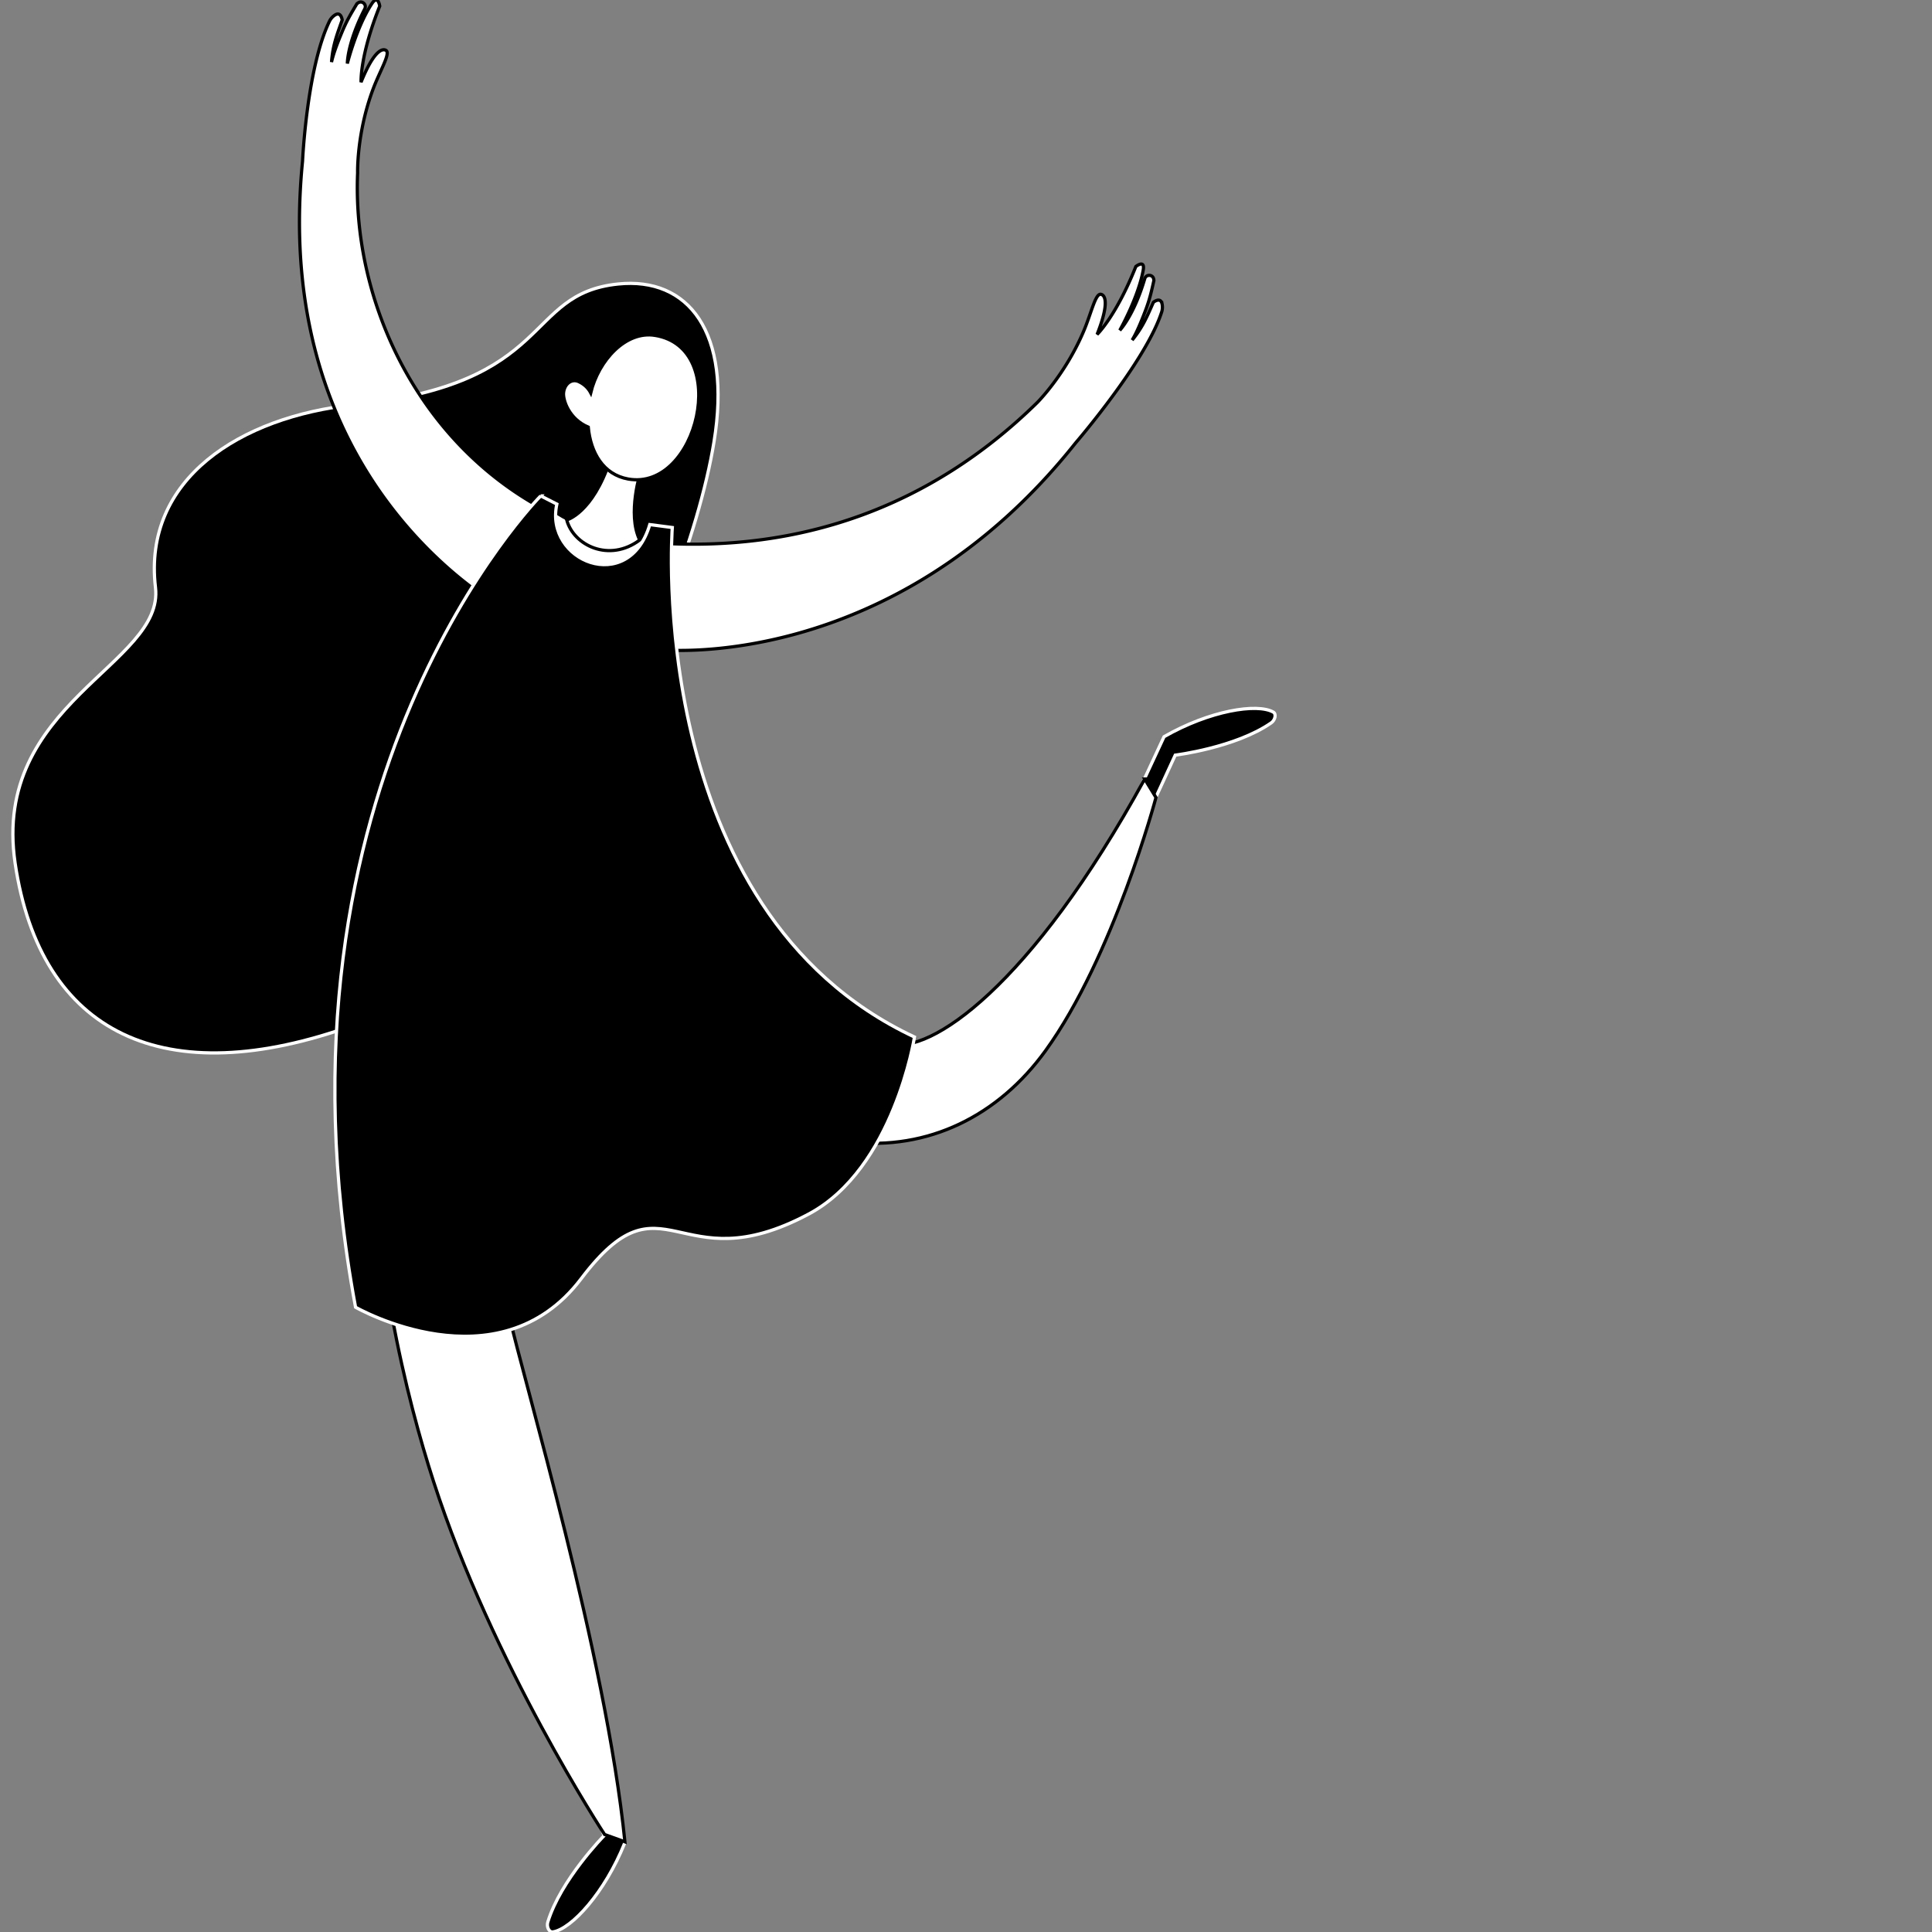
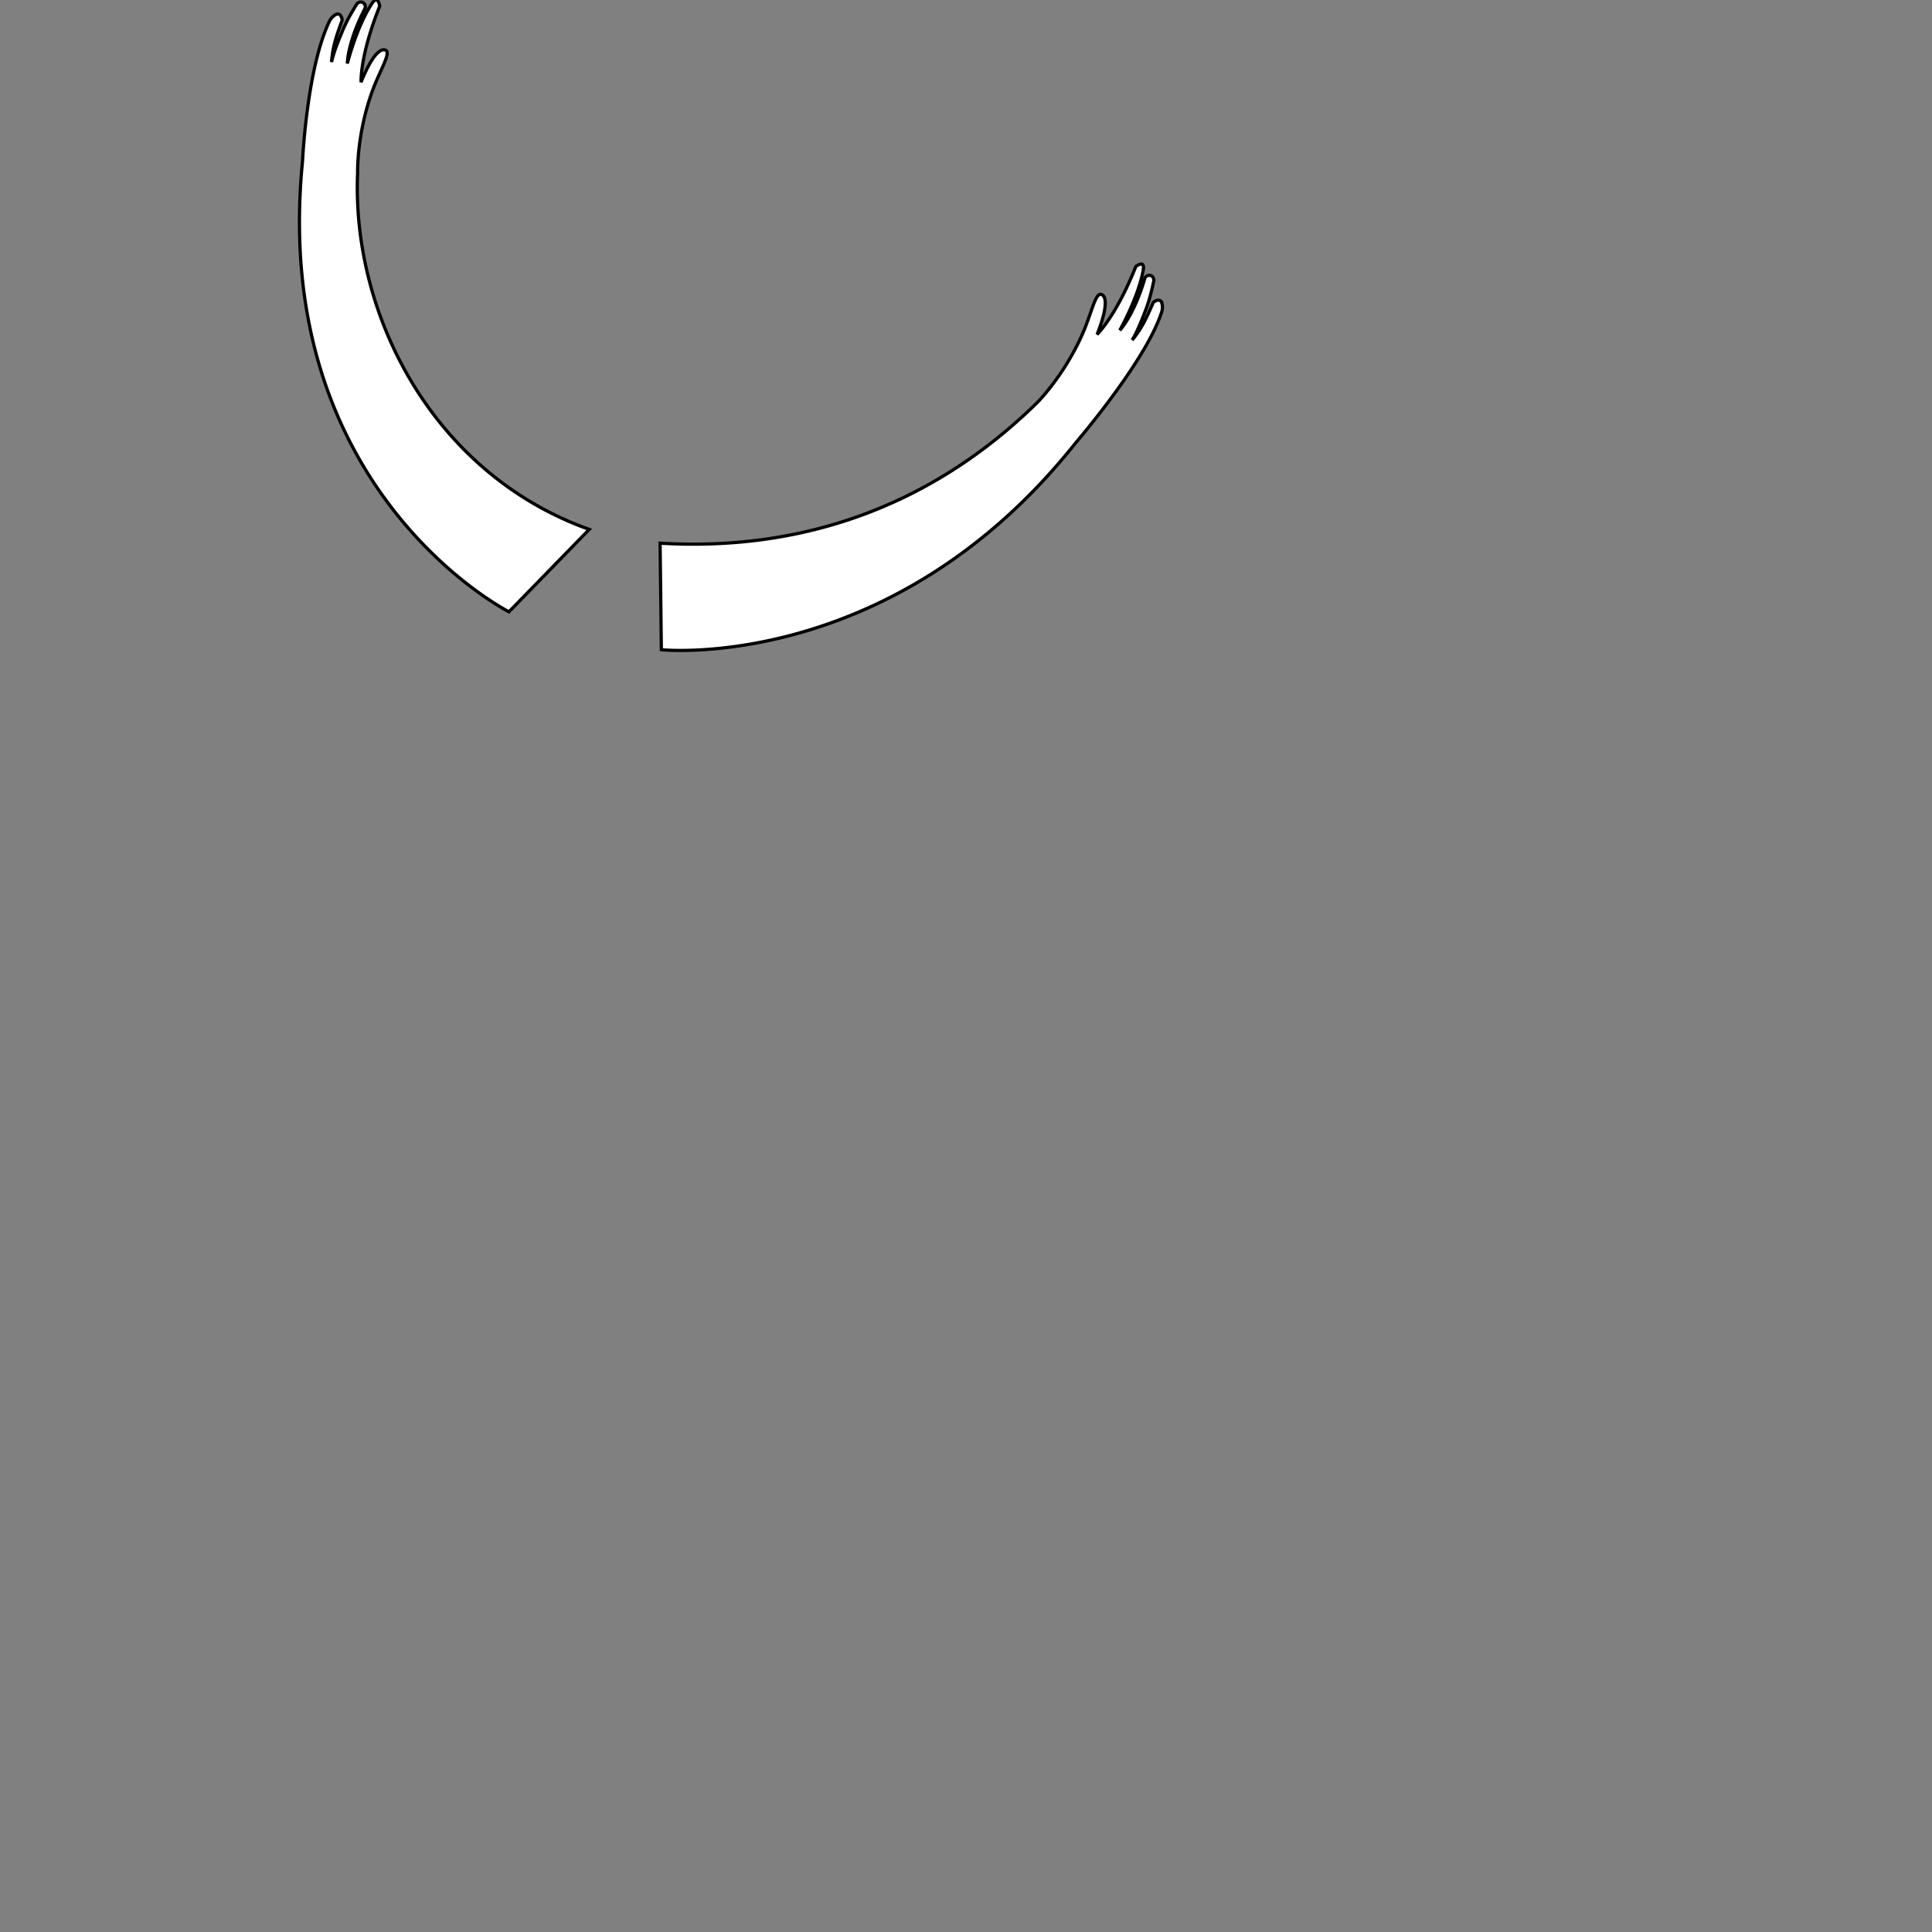
<svg xmlns="http://www.w3.org/2000/svg" width="600" height="600" viewBox="0 0 600 600">
  <rect x="0" y="0" width="600" height="600" fill="#808080" stroke="none" />
  <g fill="none" fill-rule="evenodd">
-     <path fill="#000" stroke="#FFF" d="M182.098 554.24l5.494 15.86s-13.494 13.719-17.474 26.836c-.443 1.462.423 3.246 1.605 3.049 5.817-.967 16.096-12.193 22.277-27.59L187.73 552l-5.632 2.24zM221.745 137.195c5.58-34.127-7.996-51.257-29.796-48.997-29.599 3.068-19.249 30.892-81.981 37.495-35.226 3.708-65.681 23.002-61.687 56.748 2.834 23.943-50.947 35.842-43.589 85.62 7.85 53.1 46.367 71.6 105.276 50.266 47.503-17.203 102.298-123.171 111.777-181.132zM356.938 252l8.042-17.484s18.71-2.31 29.8-10.017c1.238-.86 1.671-2.775.651-3.35-5.029-2.835-19.757-.475-33.924 7.639L352 249.22l4.938 2.78z" />
    <path fill="#FFF" stroke="#000" d="M360.902 94.433c-.484-2.39-2.708-.558-2.708-.558-2.042 4.584-3.304 7.706-6.588 11.745 1.402-2.328 2.72-5.51 4.04-8.948 1.366-3.561 1.878-5.854 2.708-9.565a4.047 4.047 0 0 0-.092-.543c-.345-1.387-2.338-1.399-2.742-.027-3.416 11.561-7.761 16.035-7.761 16.035s5.744-10.182 7.275-18.673c.624-3.464-2.289-1.13-2.289-1.13-6.185 15.516-12.033 21.088-12.033 21.088 5.025-12.717 1.037-12.471 1.037-12.471-1.635.014-2.867 5.981-5.254 11.581-5.737 13.45-14.37 22.049-14.37 22.049-33.7 33.1-74.33 46.235-117.125 43.67l.389 33.094s71.693 7.443 128.637-64.208c0 0 21.822-25.331 26.744-40.683.255-.792.297-1.64.132-2.456zM103.912 4.74c2.005-1.4 2.362 1.463 2.362 1.463-1.68 4.739-2.918 7.877-3.315 13.076.587-2.657 1.826-5.878 3.241-9.285 1.465-3.53 2.677-5.548 4.636-8.817.154-.13.301-.24.443-.33 1.21-.77 2.672.596 2.019 1.872-5.5 10.754-5.423 17.002-5.423 17.002s2.847-11.359 7.602-18.582c1.939-2.948 2.452.759 2.452.759-6.215 15.536-5.8 23.618-5.8 23.618 5.124-12.704 7.865-9.772 7.865-9.772 1.184 1.138-2.043 6.322-4.173 12.036-5.114 13.726-4.758 25.93-4.758 25.93-1.887 44.113 23.452 93.422 71.937 110.7L158.06 190S83.799 152.43 93.954 50.08c0 0 1.332-28.919 8.355-43.466a4.875 4.875 0 0 1 1.603-1.874z" />
-     <path fill="#FFF" stroke="#000" d="M355.493 241.927c-35.463 64.64-66.78 85.657-79.126 82.208-84.876-23.711-70.765-156.34-70.765-156.34C181.048 167.71 169.869 157 169.869 157c-83.116 117.124-51.427 253.053-35.226 303.1 18.335 56.637 53.115 109.614 53.115 109.614l6.316 2.286c-5.921-58.333-31.609-143.7-36.061-163.943-.443-47.64 12.225-107.785 12.227-107.789 26.695 40.097 67.505 51.384 93.446 54.364 24.634 2.83 46.43-8.18 61.002-28.316C345.784 297.17 359 247.676 359 247.676l-3.507-5.75z" />
-     <path fill="#FFF" stroke="#000" d="M199 146.25s-4.3 13.332-.33 21.453c-9.452 7.087-20.549 1.694-22.67-6.234 0 0 7.985-2.072 13.438-18.469l9.562 3.25z" />
-     <path fill="#000" stroke="#FFF" d="M167.928 154s-87.999 88.358-57.506 251.971c0 0 44.178 25.332 70.073-8.867 25.892-34.194 29.638 1.817 70.65-20.067C277.618 362.91 284 322.057 284 322.057c-84.234-39.463-75.214-158.23-75.214-158.23l-6.99-.912c-6.563 22.197-32.749 11.327-28.86-6.363L167.927 154z" />
-     <path fill="#FFF" stroke="#000" d="M203.423 104.156c-9.118-1.478-17.52 7.76-19.971 17.836-.663-1.256-1.786-2.58-3.721-3.474-2.17-1.005-4.428.644-4.713 3.448-.227 2.23 1.627 8.142 7.665 10.684.754 7.985 4.702 14.737 12.406 16.114 21.562 3.854 32.178-40.741 8.334-44.608z" />
  </g>
</svg>